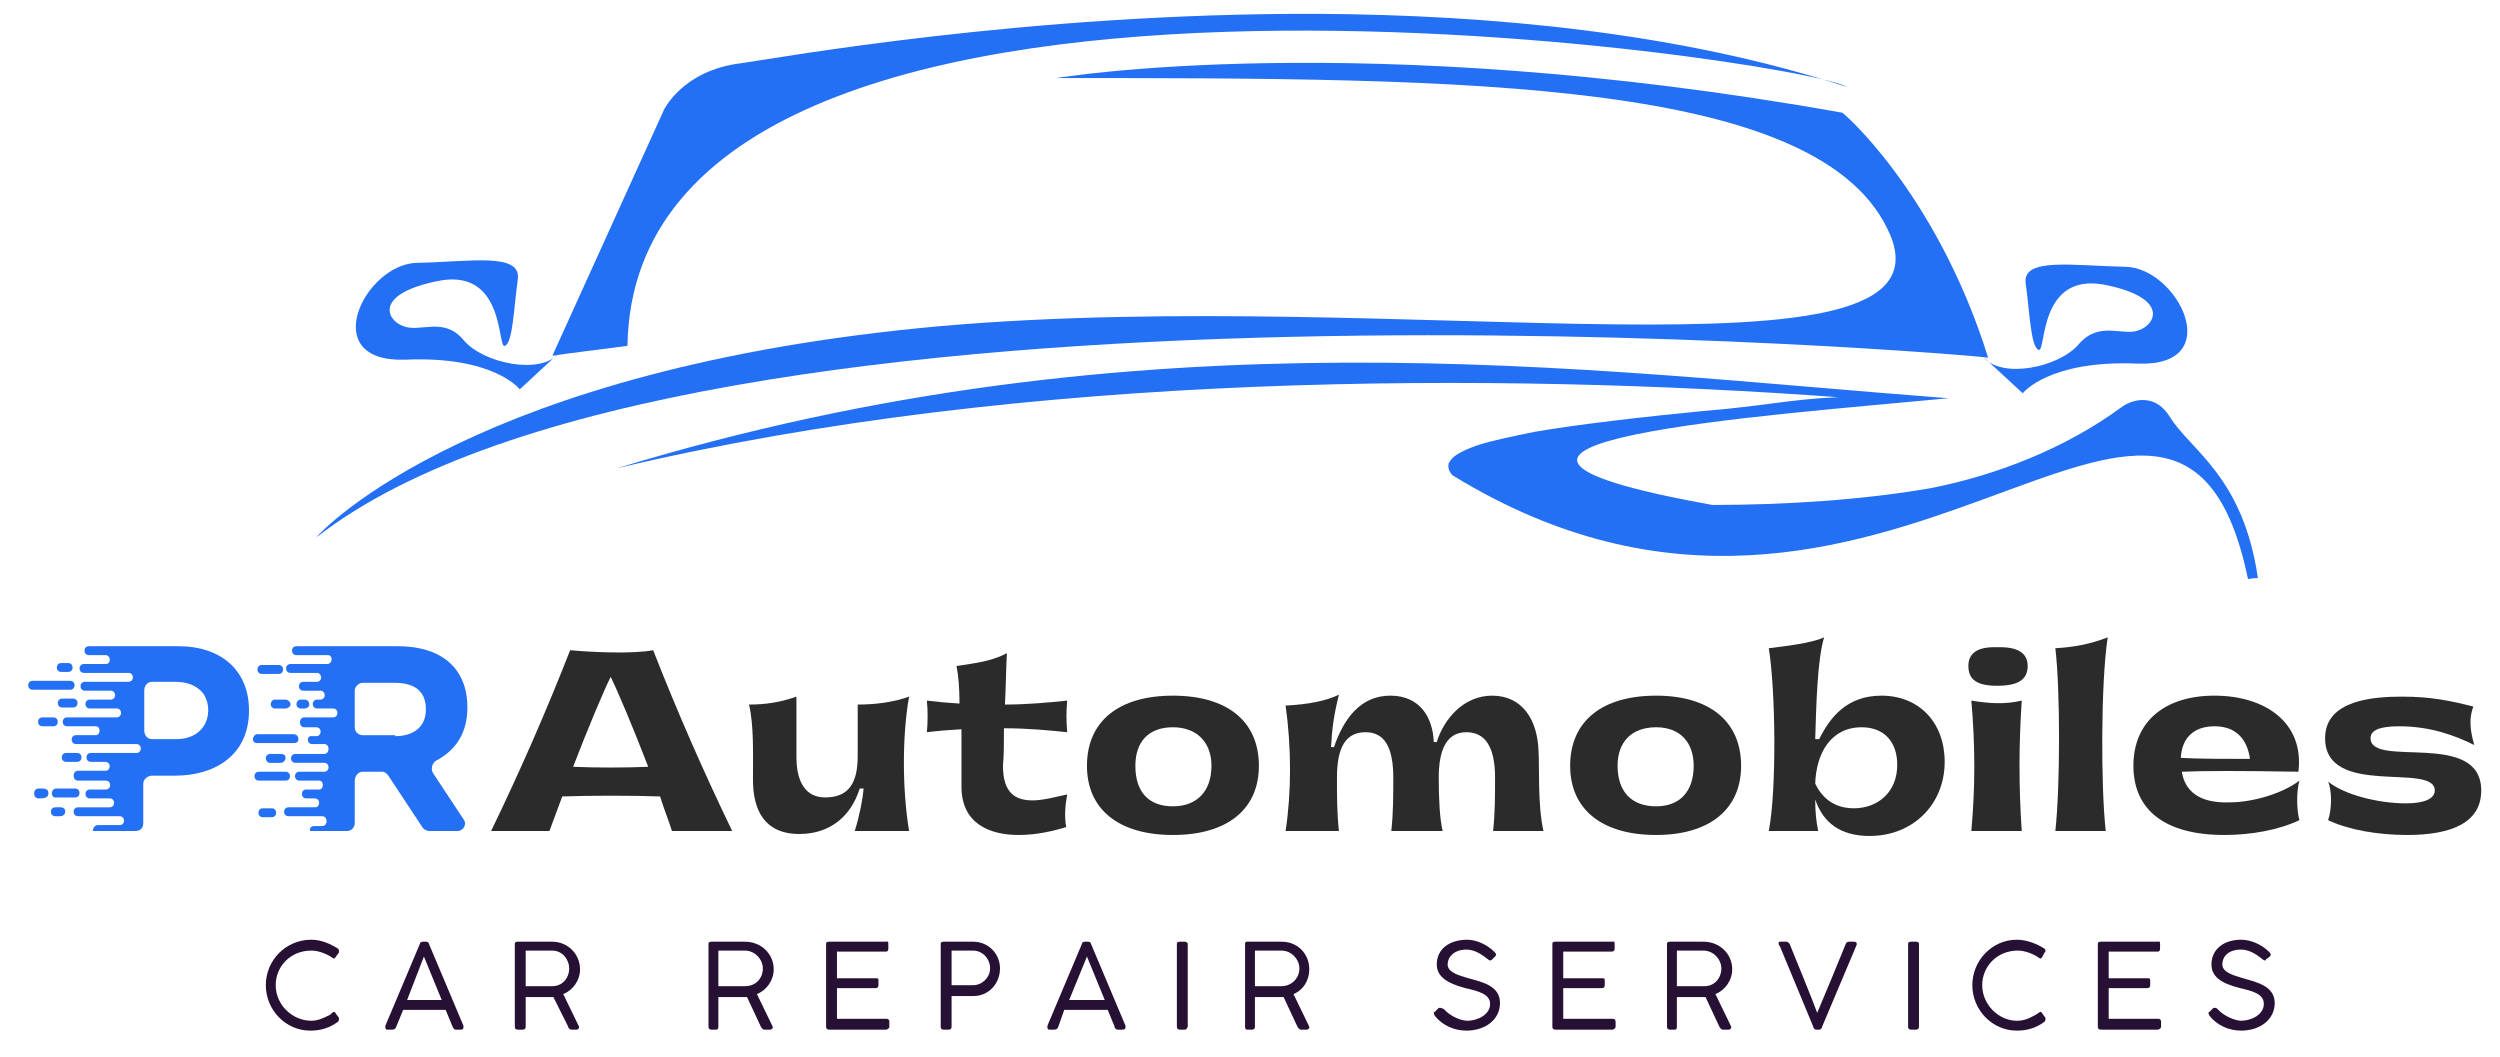
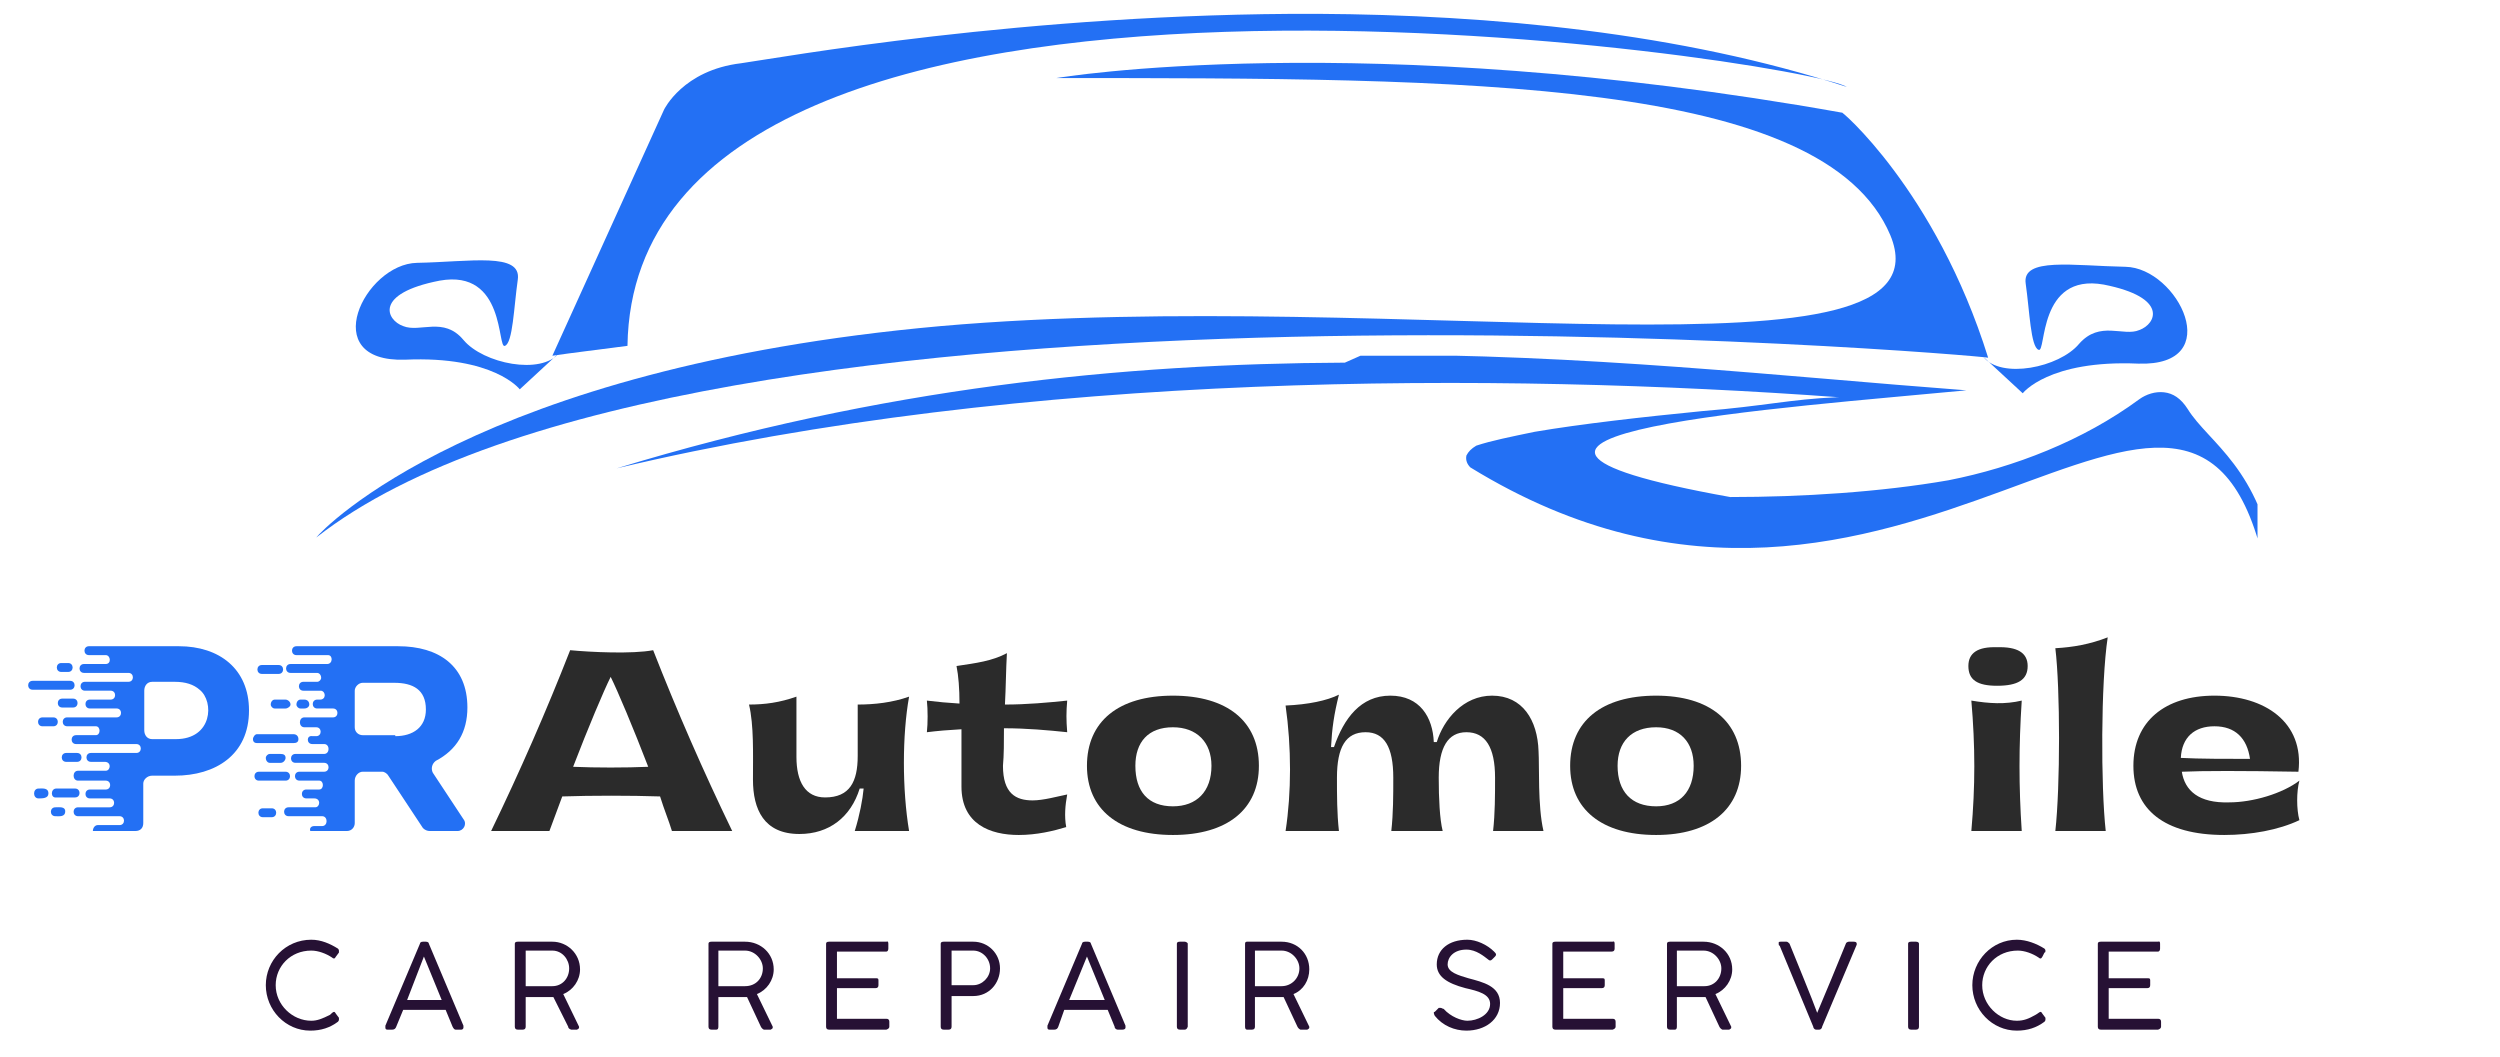
<svg xmlns="http://www.w3.org/2000/svg" version="1.2" viewBox="0 0 253 107" width="253" height="107">
  <title>logo-svg</title>
  <defs>
    <clipPath clipPathUnits="userSpaceOnUse" id="cp1">
      <path d="m62 36h166.46v23h-166.46z" />
    </clipPath>
    <clipPath clipPathUnits="userSpaceOnUse" id="cp2">
      <path d="m4 119h70.82v2h-70.82z" />
    </clipPath>
    <clipPath clipPathUnits="userSpaceOnUse" id="cp3">
      <path d="m-6.14 116.96h80.96v5.25h-80.96z" />
    </clipPath>
    <clipPath clipPathUnits="userSpaceOnUse" id="cp4">
      <path d="m185.62 118h70.38v3h-70.38z" />
    </clipPath>
    <clipPath clipPathUnits="userSpaceOnUse" id="cp5">
      <path d="m185.62 116.35h80.77v5.25h-80.77z" />
    </clipPath>
    <clipPath clipPathUnits="userSpaceOnUse" id="cp6">
      <path d="m2.75 65.38h22.5v18.75h-22.5z" />
    </clipPath>
    <clipPath clipPathUnits="userSpaceOnUse" id="cp7">
      <path d="m26 65.38h21.31v18.75h-21.31z" />
    </clipPath>
    <clipPath clipPathUnits="userSpaceOnUse" id="cp8">
      <path d="m25.56 78h4.44v1h-4.44z" />
    </clipPath>
    <clipPath clipPathUnits="userSpaceOnUse" id="cp9">
      <path d="m25.56 74h5.44v2h-5.44z" />
    </clipPath>
  </defs>
  <style>
		.s0 { fill: #2370f4 } 
		.s1 { fill: #2b2b2b } 
		.s2 { fill: #261134 } 
		.s3 { fill: #242323 } 
	</style>
  <path id="Layer" class="s0" d="m133.3 1.4c-29.4-0.1-54.7 4.5-58.3 5-5.9 0.7-7.8 4.7-7.8 4.7l-11.3 24.9c2-0.3 4.6-0.6 7.6-1 0.7-47.1 119.4-28.9 123.4-26.2-16.8-5.5-36-7.3-53.6-7.4z" />
  <path id="Layer" class="s0" d="m106.9 7.9c0 0 30.8-5.2 79.5 3.5-0.4-0.5 9.5 7.8 14.8 24.8-0.3-0.2-131.3-11.5-169.2 18.2 0.7-0.9 16.3-17.2 63.2-21.4 46.9-4.1 102.7 6.7 96.1-9.2-6.7-15.9-43-15.9-84.4-15.9z" />
  <path id="Layer" class="s0" d="m56.6 35.7l-4 3.7c0 0-2.6-3.4-11.6-3-9 0.3-4.1-9.7 1.2-9.8 5.4-0.1 10.6-1.1 10.2 1.7-0.4 2.8-0.5 6.4-1.3 6.7-0.8 0.4 0.1-7.8-6.6-6.6-6.7 1.3-5.4 4-3.7 4.6 1.7 0.7 4.1-1 6.1 1.4 2 2.4 7.9 3.6 9.7 1.3z" />
  <path id="Layer" class="s0" d="m200.7 36.1l4 3.7c0 0 2.6-3.4 11.7-3 9 0.3 4-9.7-1.3-9.8-5.3-0.1-10.5-1-10.1 1.7 0.4 2.8 0.5 6.4 1.3 6.7 0.8 0.4-0.1-7.8 6.6-6.6 6.6 1.3 5.3 4 3.6 4.6-1.6 0.7-4-1-6.1 1.4-2 2.4-7.9 3.6-9.7 1.3z" />
  <g id="Clip-Path" clip-path="url(#cp1)">
    <g id="Layer">
-       <path id="Layer" class="s0" d="m136.1 36.7c-22.4 0.1-46.8 2.5-73.7 10.7 41.5-9.9 89.4-9.7 123.7-7.2-0.1 0-0.1 0-0.2 0-4.7 0.2-7.4 0.9-13.6 1.4-6.1 0.6-12.3 1.3-17 2.1-2.4 0.5-4.4 0.9-5.9 1.4q-1.1 0.4-1.8 0.8c-0.5 0.3-0.8 0.6-1 1-0.1 0.5 0.1 0.9 0.4 1.2 43.6 26.8 73.3-24 80.5 10.5q0.5-0.1 1-0.1c-1.5-10.3-6.8-12.9-8.9-16.3-0.7-1.1-1.5-1.6-2.4-1.7-0.9-0.1-1.8 0.2-2.5 0.7-5.7 4.2-12.7 6.9-19.3 8.2-6.9 1.2-14.8 1.7-22.1 1.7-35.1-6.3 6.3-9.1 23.9-10.8-18.6-1.4-38.8-3.7-61.1-3.6z" />
+       <path id="Layer" class="s0" d="m136.1 36.7c-22.4 0.1-46.8 2.5-73.7 10.7 41.5-9.9 89.4-9.7 123.7-7.2-0.1 0-0.1 0-0.2 0-4.7 0.2-7.4 0.9-13.6 1.4-6.1 0.6-12.3 1.3-17 2.1-2.4 0.5-4.4 0.9-5.9 1.4c-0.5 0.3-0.8 0.6-1 1-0.1 0.5 0.1 0.9 0.4 1.2 43.6 26.8 73.3-24 80.5 10.5q0.5-0.1 1-0.1c-1.5-10.3-6.8-12.9-8.9-16.3-0.7-1.1-1.5-1.6-2.4-1.7-0.9-0.1-1.8 0.2-2.5 0.7-5.7 4.2-12.7 6.9-19.3 8.2-6.9 1.2-14.8 1.7-22.1 1.7-35.1-6.3 6.3-9.1 23.9-10.8-18.6-1.4-38.8-3.7-61.1-3.6z" />
    </g>
  </g>
  <g id="Layer">
    <g id="Layer">
      <g id="Layer">
        <path id="Layer" fill-rule="evenodd" class="s1" d="m68 84.1c-0.3-1-0.8-2.2-1.2-3.5-3-0.1-6.9-0.1-9.9 0l-1.3 3.5h-5.9q4.4-9.1 8-18.3c2.1 0.2 6.3 0.4 8.4 0q3.6 9.2 8 18.3zm-2.4-6.5c-1.5-3.9-3.1-7.7-3.8-9.1-0.7 1.4-2.3 5.2-3.8 9.1 2.3 0.1 5.3 0.1 7.6 0z" />
      </g>
    </g>
  </g>
  <g id="Layer">
    <g id="Layer">
      <g id="Layer">
        <path id="Layer" class="s1" d="m92 70.5c-1.7 0.6-3.5 0.8-5.2 0.8v5.2c0 2.6-0.8 4.2-3.3 4.2-2 0-2.9-1.6-2.9-4.1v-6.1c-1.7 0.6-3.2 0.8-4.8 0.8 0.5 2.1 0.4 5 0.4 7.6 0 3 1.1 5.5 4.7 5.5 3 0 5.2-1.7 6.1-4.6h0.4c-0.1 1.1-0.4 2.7-0.9 4.3h5.5c-0.7-4.2-0.7-9.7 0-13.6z" />
      </g>
    </g>
  </g>
  <g id="Layer">
    <g id="Layer">
      <g id="Layer">
        <path id="Layer" class="s1" d="m101.6 73.7c2.3 0 4.5 0.2 6.4 0.4-0.1-1.3-0.1-2 0-3.2-1.9 0.2-4.1 0.4-6.3 0.4 0.1-1.8 0.1-3.5 0.2-5.2-1.5 0.8-3.1 1-5.1 1.3 0.2 1 0.3 2.3 0.3 3.8q-1.7-0.1-3.3-0.3c0.1 0.9 0.1 2.3 0 3.2q1.6-0.2 3.5-0.3c0 2.6 0 4.9 0 5.8 0 3.8 2.9 4.9 5.8 4.9 1.8 0 3.5-0.4 4.8-0.8-0.2-1.1-0.1-2.2 0.1-3.3-1 0.2-2.4 0.6-3.5 0.6-1.7 0-3-0.7-3-3.5 0.1-1.1 0.1-2.4 0.1-3.8z" />
      </g>
    </g>
  </g>
  <g id="Layer">
    <g id="Layer">
      <g id="Layer">
        <path id="Layer" fill-rule="evenodd" class="s1" d="m110 77.5c0-4.5 3.2-7.1 8.7-7.1 5.5 0 8.7 2.6 8.7 7.1 0 4.4-3.2 7-8.7 7-5.5 0-8.7-2.6-8.7-7zm12.6 0c0-2.4-1.5-3.9-3.9-3.9-2.5 0-3.8 1.5-3.8 3.9 0 2.6 1.3 4.1 3.8 4.1 2.4 0 3.9-1.5 3.9-4.1z" />
      </g>
    </g>
  </g>
  <g id="Layer">
    <g id="Layer">
      <g id="Layer">
        <path id="Layer" class="s1" d="m130.1 84.1h5.4c-0.2-1.8-0.2-3.6-0.2-5.4 0-3.1 0.9-4.6 2.9-4.6 1.9 0 2.8 1.5 2.8 4.6 0 1.8 0 3.6-0.2 5.4h5.2c-0.3-1.2-0.4-3.3-0.4-5.4q0-4.6 2.8-4.6 2.9 0 2.9 4.6c0 1.8 0 3.6-0.2 5.4h5.1c-0.6-2.6-0.4-6.5-0.5-8.1-0.1-3.1-1.6-5.6-4.7-5.6-2.9 0-4.9 2.4-5.6 4.7h-0.3c-0.1-2.5-1.4-4.7-4.4-4.7-3 0-4.7 2.3-5.7 5.2h-0.3c0.1-1.9 0.3-3.3 0.8-5.3-1.2 0.6-3.1 1-5.4 1.1 0.6 4.2 0.6 8.8 0 12.7z" />
      </g>
    </g>
  </g>
  <g id="Layer">
    <g id="Layer">
      <g id="Layer">
        <path id="Layer" fill-rule="evenodd" class="s1" d="m158.9 77.5c0-4.5 3.2-7.1 8.7-7.1 5.4 0 8.6 2.6 8.6 7.1 0 4.4-3.2 7-8.6 7-5.5 0-8.7-2.6-8.7-7zm12.5 0c0-2.4-1.4-3.9-3.8-3.9-2.5 0-3.9 1.5-3.9 3.9 0 2.6 1.4 4.1 3.9 4.1 2.4 0 3.8-1.5 3.8-4.1z" />
      </g>
    </g>
  </g>
  <g id="Layer">
    <g id="Layer">
      <g id="Layer">
-         <path id="Layer" fill-rule="evenodd" class="s1" d="m196.8 77.1c0 4.3-3.2 7.5-7.6 7.5-2.9 0-4.7-1.3-5.5-3.7 0 1.3 0.1 2.2 0.3 3.2h-5c0.8-4.1 0.7-14.2 0-18.5 1.6-0.2 4.3-0.5 5.6-1.1-0.7 2.3-0.8 7.1-0.9 10.3h0.4c1.1-2.2 2.8-4.4 6.3-4.4 3.8 0 6.4 2.7 6.4 6.7zm-4.8 0.3c0-2.3-1.3-3.8-3.6-3.8-3.1 0-4.6 2.6-4.7 5.7 1 2.1 2.7 2.5 3.9 2.5 2.4 0 4.4-1.6 4.4-4.4z" />
-       </g>
+         </g>
    </g>
  </g>
  <g id="Layer">
    <g id="Layer">
      <g id="Layer">
        <path id="Layer" class="s1" d="m202.1 69.4c2.1 0 3.1-0.6 3.1-2q0-2-3.1-1.9-2.9-0.1-2.9 1.9c0 1.4 0.9 2 2.9 2zm-2.6 1.5c0.4 4.6 0.4 8.7 0 13.2h5.1c-0.3-4.5-0.3-8.6 0-13.2-1.7 0.4-3.3 0.3-5.1 0z" />
      </g>
    </g>
  </g>
  <g id="Layer">
    <g id="Layer">
      <g id="Layer">
        <path id="Layer" class="s1" d="m208 65.6c0.5 4.1 0.5 14 0 18.5h5.1c-0.5-4.5-0.5-15 0.2-19.6-1.8 0.7-3.5 1-5.3 1.1z" />
      </g>
    </g>
  </g>
  <g id="Layer">
    <g id="Layer">
      <g id="Layer">
        <path id="Layer" fill-rule="evenodd" class="s1" d="m232.7 83c-2.1 1-4.9 1.5-7.6 1.5-6.1 0-9.2-2.6-9.2-7 0-4.5 3.2-7.1 8.2-7.1 5.1 0 9.1 2.7 8.5 7.7-5.7-0.1-9.7-0.1-11.8 0 0.3 1.9 1.7 3.2 4.8 3.1 2.4 0 5.4-0.9 7.1-2.2-0.3 1.1-0.3 2.9 0 4zm-12-6.3c1.9 0.1 4.6 0.1 7 0.1-0.3-2.1-1.5-3.3-3.6-3.3-2 0-3.3 1.1-3.4 3.2z" />
      </g>
    </g>
  </g>
  <g id="Layer">
    <g id="Layer">
      <g id="Layer">
-         <path id="Layer" class="s1" d="m243.6 84.5c4.6 0 7.5-1.3 7.5-4.5 0-6.2-11.2-2.2-11.2-5.3 0-0.8 0.9-1.2 2.9-1.2 3.1 0 5.6 0.9 7.6 1.9-0.5-1.7-0.5-2.8-0.1-3.9-2.4-0.6-4.3-1-7.2-1-2.8 0-7.8 0.3-7.8 4.2 0 6.1 11.1 2.4 11.1 5.3 0 0.8-1 1.3-2.9 1.3-2.9 0-6.3-0.9-7.9-2.2 0.4 0.9 0.4 2.8 0 3.9 2.1 1 5.1 1.5 8 1.5z" />
-       </g>
+         </g>
    </g>
  </g>
  <g id="Layer">
    <g id="Layer">
      <g id="Layer">
        <path id="Layer" class="s2" d="m34.2 96c-0.8-0.5-1.7-0.9-2.7-0.9-2.6 0-4.6 2.1-4.6 4.6 0 2.5 2 4.6 4.5 4.6 1.1 0 2-0.3 2.8-0.9q0.1-0.1 0.1-0.2 0-0.1 0-0.2l-0.3-0.4q-0.1-0.2-0.2-0.2c-0.1 0-0.3 0.2-0.4 0.3-0.8 0.4-1.3 0.6-1.9 0.6-1.9 0-3.6-1.6-3.6-3.6 0-1.9 1.5-3.5 3.6-3.5 0.7 0 1.5 0.3 2.1 0.7q0.1 0.1 0.2 0.1 0.1 0 0.2-0.2l0.3-0.4c0 0 0-0.1 0-0.2q0-0.1-0.1-0.2z" />
      </g>
    </g>
  </g>
  <g id="Layer">
    <g id="Layer">
      <g id="Layer">
        <path id="Layer" fill-rule="evenodd" class="s2" d="m40.1 103.9q-0.1 0.3-0.4 0.3h-0.5q-0.2 0-0.2-0.2c0-0.1 0-0.2 0-0.2 3.5-8.3 3.5-8.3 3.5-8.3 0-0.1 0.1-0.2 0.3-0.2h0.3c0.2 0 0.3 0.1 0.3 0.2l3.5 8.3c0 0 0 0.1 0 0.2 0 0.1-0.1 0.2-0.2 0.2h-0.6c-0.1 0-0.2-0.1-0.3-0.3l-0.7-1.7h-4.3zm1.1-2.7h3.5l-1.8-4.4z" />
      </g>
    </g>
  </g>
  <g id="Layer">
    <g id="Layer">
      <g id="Layer">
        <path id="Layer" fill-rule="evenodd" class="s2" d="m52.1 95.5q0-0.2 0.3-0.2h3.5c1.5 0 2.8 1.2 2.8 2.8 0 1.1-0.7 2.1-1.7 2.5l1.6 3.3q0 0.1 0 0.1 0 0.1-0.2 0.2h-0.6q-0.3-0.1-0.3-0.3l-1.5-3c-0.1 0-0.6 0-0.7 0h-2.1v3q0 0.3-0.3 0.3h-0.5q-0.3 0-0.3-0.3zm3.8 0.7h-2.7v3.6h2.7c1 0 1.7-0.8 1.7-1.8 0-0.9-0.7-1.8-1.7-1.8z" />
      </g>
    </g>
  </g>
  <g id="Layer">
    <g id="Layer">
      <g id="Layer">
			</g>
    </g>
  </g>
  <g id="Layer">
    <g id="Layer">
      <g id="Layer">
        <path id="Layer" fill-rule="evenodd" class="s2" d="m71.7 95.5q0-0.2 0.3-0.2h3.4c1.6 0 2.9 1.2 2.9 2.8 0 1.1-0.7 2.1-1.7 2.5l1.6 3.3q0 0.1 0 0.1 0 0.1-0.2 0.2h-0.7q-0.2-0.1-0.3-0.3l-1.4-3c-0.1 0-0.6 0-0.8 0h-2.1v3q0 0.3-0.2 0.3h-0.5q-0.3 0-0.3-0.3zm3.7 0.7h-2.7v3.6h2.7c1.1 0 1.8-0.8 1.8-1.8 0-0.9-0.8-1.8-1.8-1.8z" />
      </g>
    </g>
  </g>
  <g id="Layer">
    <g id="Layer">
      <g id="Layer">
        <path id="Layer" class="s2" d="m83.9 95.3q-0.3 0-0.3 0.2v8.4q0 0.3 0.3 0.3h5.8q0.3-0.1 0.3-0.3v-0.5q0-0.3-0.3-0.3h-5v-3.1h3.9c0.2 0 0.3-0.1 0.3-0.3v-0.5c0-0.2-0.1-0.2-0.3-0.2h-3.9v-2.7h5c0.1 0 0.2-0.1 0.2-0.3v-0.5q0-0.3-0.2-0.2z" />
      </g>
    </g>
  </g>
  <g id="Layer">
    <g id="Layer">
      <g id="Layer">
        <path id="Layer" fill-rule="evenodd" class="s2" d="m95.2 95.5q0-0.2 0.3-0.2h3c1.5 0 2.7 1.2 2.7 2.7 0 1.5-1.1 2.8-2.7 2.8h-2.2v3.1q0 0.3-0.3 0.3h-0.5q-0.3 0-0.3-0.3zm3.3 0.7h-2.2v3.5h2.2c0.9 0 1.7-0.8 1.7-1.7 0-1-0.8-1.8-1.7-1.8z" />
      </g>
    </g>
  </g>
  <g id="Layer">
    <g id="Layer">
      <g id="Layer">
        <path id="Layer" fill-rule="evenodd" class="s2" d="m107.1 103.9q-0.1 0.3-0.4 0.3h-0.5q-0.2 0-0.2-0.2c0-0.1 0-0.2 0-0.2 3.5-8.3 3.5-8.3 3.5-8.3 0-0.1 0.1-0.2 0.3-0.2h0.3c0.2 0 0.3 0.1 0.3 0.2l3.5 8.3c0 0 0 0.1 0 0.2 0 0.1-0.1 0.2-0.3 0.2h-0.5c-0.1 0-0.3-0.1-0.3-0.3l-0.7-1.7h-4.4zm1.1-2.7h3.6l-1.8-4.4z" />
      </g>
    </g>
  </g>
  <g id="Layer">
    <g id="Layer">
      <g id="Layer">
        <path id="Layer" class="s2" d="m120.2 95.5c0-0.1-0.2-0.2-0.3-0.2h-0.5q-0.3 0-0.3 0.2v8.4q0 0.3 0.3 0.3h0.5q0.2 0 0.3-0.3z" />
      </g>
    </g>
  </g>
  <g id="Layer">
    <g id="Layer">
      <g id="Layer">
        <path id="Layer" fill-rule="evenodd" class="s2" d="m126 95.5q0-0.2 0.2-0.2h3.5c1.6 0 2.8 1.2 2.8 2.8 0 1.1-0.6 2.1-1.6 2.5l1.6 3.3q0 0.1 0 0.1 0 0.1-0.2 0.2h-0.7q-0.2-0.1-0.3-0.3l-1.4-3c-0.1 0-0.6 0-0.8 0h-2.1v3q0 0.3-0.3 0.3h-0.5q-0.2 0-0.2-0.3zm3.7 0.7h-2.7v3.6h2.7c1 0 1.8-0.8 1.8-1.8 0-0.9-0.8-1.8-1.8-1.8z" />
      </g>
    </g>
  </g>
  <g id="Layer">
    <g id="Layer">
      <g id="Layer">
			</g>
    </g>
  </g>
  <g id="Layer">
    <g id="Layer">
      <g id="Layer">
        <path id="Layer" class="s2" d="m150.6 97.1q0.1 0.1 0.2 0.1 0.1 0 0.2-0.1l0.3-0.3q0.1-0.1 0.1-0.2c0-0.1-0.1-0.2-0.2-0.3-0.7-0.7-1.8-1.2-2.7-1.2-1.9 0-3.1 1-3.1 2.5 0 1.2 1 1.9 2.9 2.4 1.3 0.3 2.5 0.6 2.5 1.6 0 1.1-1.3 1.7-2.3 1.7-0.6 0-1.7-0.4-2.4-1.2-0.1 0-0.2-0.1-0.3-0.1 0 0-0.1 0-0.2 0l-0.4 0.4q-0.1 0-0.1 0.1 0 0.1 0.1 0.3c0.8 1 2 1.5 3.2 1.5 1.9 0 3.4-1.1 3.4-2.8 0-1.7-1.7-2.1-3.2-2.5-1-0.3-2.1-0.6-2.1-1.4 0-0.7 0.6-1.5 1.9-1.5 1 0 1.8 0.7 2.2 1z" />
      </g>
    </g>
  </g>
  <g id="Layer">
    <g id="Layer">
      <g id="Layer">
        <path id="Layer" class="s2" d="m157.4 95.3q-0.3 0-0.3 0.2v8.4q0 0.3 0.3 0.3h5.8q0.3-0.1 0.3-0.3v-0.5q0-0.3-0.3-0.3h-5v-3.1h3.9c0.2 0 0.3-0.1 0.3-0.3v-0.5c0-0.2-0.1-0.2-0.3-0.2h-3.9v-2.7h4.9c0.2 0 0.3-0.1 0.3-0.3v-0.5q0-0.3-0.2-0.2z" />
      </g>
    </g>
  </g>
  <g id="Layer">
    <g id="Layer">
      <g id="Layer">
        <path id="Layer" fill-rule="evenodd" class="s2" d="m168.7 95.5q0-0.2 0.3-0.2h3.4c1.6 0 2.9 1.2 2.9 2.8 0 1.1-0.7 2.1-1.7 2.5l1.6 3.3q0 0.1 0 0.1 0 0.1-0.2 0.2h-0.7q-0.2-0.1-0.3-0.3l-1.4-3c-0.1 0-0.6 0-0.8 0h-2.1v3q0 0.3-0.2 0.3h-0.5q-0.3 0-0.3-0.3zm3.7 0.7h-2.7v3.6h2.8c1 0 1.7-0.8 1.7-1.8 0-0.9-0.8-1.8-1.8-1.8z" />
      </g>
    </g>
  </g>
  <g id="Layer">
    <g id="Layer">
      <g id="Layer">
        <path id="Layer" class="s2" d="m181.1 95.5c-0.1-0.1-0.2-0.2-0.3-0.2h-0.6q-0.2 0-0.2 0.1c0 0.2 0 0.3 0.1 0.3l3.4 8.2c0 0.1 0.1 0.3 0.3 0.3h0.3c0.2 0 0.3-0.2 0.3-0.3l3.5-8.3c0 0 0-0.1 0-0.1q0-0.2-0.3-0.2h-0.5c-0.1 0-0.3 0.1-0.3 0.2-0.6 1.5-2.3 5.6-2.9 7-0.5-1.4-2.2-5.5-2.8-7z" />
      </g>
    </g>
  </g>
  <g id="Layer">
    <g id="Layer">
      <g id="Layer">
        <path id="Layer" class="s2" d="m194.2 95.5c0-0.1-0.1-0.2-0.3-0.2h-0.5q-0.3 0-0.3 0.2v8.4q0 0.3 0.3 0.3h0.5q0.3 0 0.3-0.3z" />
      </g>
    </g>
  </g>
  <g id="Layer">
    <g id="Layer">
      <g id="Layer">
        <path id="Layer" class="s2" d="m206.9 96c-0.8-0.5-1.8-0.9-2.8-0.9-2.5 0-4.5 2.1-4.5 4.6 0 2.5 2 4.6 4.5 4.6 1.1 0 2-0.3 2.8-0.9q0.1-0.1 0.1-0.2 0-0.1 0-0.2l-0.3-0.4q-0.1-0.2-0.2-0.2c-0.1 0-0.3 0.2-0.5 0.3-0.7 0.4-1.2 0.6-1.9 0.6-1.8 0-3.5-1.6-3.5-3.6 0-1.9 1.5-3.5 3.6-3.5 0.7 0 1.5 0.3 2.1 0.7q0.1 0.1 0.2 0.1 0.1 0 0.2-0.2l0.2-0.4c0.1 0 0.1-0.1 0.1-0.2q0-0.1-0.1-0.2z" />
      </g>
    </g>
  </g>
  <g id="Layer">
    <g id="Layer">
      <g id="Layer">
        <path id="Layer" class="s2" d="m212.6 95.3q-0.3 0-0.3 0.2v8.4q0 0.3 0.3 0.3h5.8q0.3-0.1 0.3-0.3v-0.5q0-0.3-0.3-0.3h-5v-3.1h3.9c0.2 0 0.3-0.1 0.3-0.3v-0.5c0-0.2-0.1-0.2-0.3-0.2h-3.9v-2.7h5c0.1 0 0.2-0.1 0.2-0.3v-0.5q0-0.3-0.2-0.2z" />
      </g>
    </g>
  </g>
  <g id="Layer">
    <g id="Layer">
      <g id="Layer">
-         <path id="Layer" class="s2" d="m229 97.1q0.1 0.1 0.2 0.1 0.1 0 0.1-0.1l0.4-0.3q0.1-0.1 0.1-0.2c0-0.1-0.1-0.2-0.2-0.3-0.7-0.7-1.8-1.2-2.8-1.2-1.8 0-3 1-3 2.5 0 1.2 0.9 1.9 2.9 2.4 1.3 0.3 2.4 0.6 2.4 1.6 0 1.1-1.3 1.7-2.3 1.7-0.5 0-1.7-0.4-2.4-1.2 0 0-0.1-0.1-0.2-0.1-0.1 0-0.2 0-0.2 0l-0.4 0.4q-0.1 0-0.1 0.1 0 0.1 0.1 0.3c0.8 1 2 1.5 3.2 1.5 1.9 0 3.4-1.1 3.4-2.8 0-1.7-1.8-2.1-3.2-2.5-1-0.3-2.1-0.6-2.1-1.4 0-0.7 0.5-1.5 1.9-1.5 1 0 1.8 0.7 2.2 1z" />
-       </g>
+         </g>
    </g>
  </g>
  <g id="Clip-Path" clip-path="url(#cp2)">
    <g id="Layer">
      <path id="Layer" class="s3" d="m4.6 119.2h155.8v1.8z" />
    </g>
  </g>
  <g id="Clip-Path" clip-path="url(#cp3)">
    <g id="Layer">
      <path id="Layer" class="s3" d="m172.3 111.3h-10.8l-1.7 3.4h-165.9 164.8l1.9 1.4 1.7-2.9h7l-5.9 10.9h-147.6l148.4 1.4z" />
    </g>
  </g>
  <g id="Clip-Path" clip-path="url(#cp4)">
    <g id="Layer">
      <path id="Layer" class="s3" d="m255.7 118.6h-155.8v1.7z" />
    </g>
  </g>
  <g id="Clip-Path" clip-path="url(#cp5)">
    <g id="Layer">
      <path id="Layer" class="s3" d="m88 110.7h10.8l1.7 3.4h165.9-164.8l-1.9 1.4-1.7-2.9h-7l5.9 10.9h147.6l-148.4 1.4z" />
    </g>
  </g>
  <g id="Layer">
    <g id="Layer">
      <g id="Layer">
        <path id="Layer" class="s1" d="m86.3 121.3q0.1 0.2 0.2 0.2h3.8q0.2 0 0.2-0.2v-0.8c0-0.2-0.1-0.3-0.2-0.3h-2.6v-5.2q0-0.2-0.2-0.2h-0.9c-0.2 0-0.3 0.1-0.3 0.2z" />
      </g>
    </g>
  </g>
  <g id="Layer">
    <g id="Layer">
      <g id="Layer">
        <path id="Layer" class="s1" d="m93.3 121.3q0 0.2 0.2 0.2h4.5q0.1 0 0.2-0.2v-0.9q-0.1-0.2-0.2-0.2h-3.4v-1.6h2.5q0.2 0 0.2-0.2v-0.8q0-0.2-0.2-0.2h-2.5v-1.4h3.3q0.2 0 0.2-0.2v-0.8q0-0.2-0.2-0.2h-4.4q-0.2 0-0.2 0.2z" />
      </g>
    </g>
  </g>
  <g id="Layer">
    <g id="Layer">
      <g id="Layer">
        <path id="Layer" class="s1" d="m100.3 115.8q0 0.2 0.2 0.2h1.7v5.3q0 0.2 0.2 0.2h0.9q0.2 0 0.2-0.2v-5.3h1.7q0.2 0 0.2-0.2v-0.8q0-0.2-0.2-0.2h-4.7q-0.2 0-0.2 0.2z" />
      </g>
    </g>
  </g>
  <g id="Layer">
    <g id="Layer">
      <g id="Layer">
        <path id="Layer" class="s1" d="m108 120.5c0.6 0.6 1.6 1.1 2.5 1.1 1.3 0 2.5-0.8 2.5-2.1 0-1.3-1-1.7-2.2-2.1-0.8-0.2-1.3-0.4-1.3-0.8 0-0.7 0.5-0.8 1-0.8 0.5 0 1 0.4 1.3 0.7q0.1 0 0.2 0.1 0.1 0 0.1-0.1l0.5-0.5q0.2-0.2 0-0.4c-0.5-0.5-1.3-0.9-2.1-0.9-1.4 0-2.4 0.7-2.4 1.8 0 1.1 0.8 1.6 2.3 2.1 0.4 0.1 1.2 0.3 1.2 0.9 0 0.4-0.4 0.8-1.1 0.8-0.7 0-1.2-0.4-1.6-0.7q-0.1-0.1-0.2-0.1 0 0-0.1 0l-0.6 0.6c-0.1 0.1-0.1 0.2 0 0.4z" />
      </g>
    </g>
  </g>
  <g id="Layer">
    <g id="Layer">
      <g id="Layer">
			</g>
    </g>
  </g>
  <g id="Layer">
    <g id="Layer">
      <g id="Layer">
        <path id="Layer" class="s1" d="m124.8 119.9c-0.4 0.3-0.8 0.4-1.3 0.4-1.2 0-2.1-1-2.1-2.2 0-1.2 0.9-2.2 2.1-2.2 0.5 0 0.9 0.2 1.3 0.5q0.1 0 0.1 0 0.1 0 0.1-0.1l0.5-0.8c0 0 0-0.1 0-0.2-0.6-0.4-1.2-0.6-2-0.6-1.9 0-3.5 1.5-3.5 3.4 0 1.9 1.6 3.5 3.5 3.5 0.8 0 1.4-0.3 2-0.7q0.1-0.1 0-0.2l-0.5-0.8q0-0.1-0.1-0.1-0.1 0-0.1 0.1z" />
      </g>
    </g>
  </g>
  <g id="Layer">
    <g id="Layer">
      <g id="Layer">
        <path id="Layer" fill-rule="evenodd" class="s1" d="m131.6 121.6c-1.9 0-3.4-1.6-3.4-3.5 0-1.9 1.5-3.4 3.4-3.4 1.9 0 3.5 1.5 3.5 3.4 0 1.9-1.6 3.5-3.5 3.5zm0-5.6c-1.2 0-2.1 0.9-2.1 2.1 0 1.2 0.9 2.2 2.1 2.2 1.2 0 2.1-1 2.1-2.2 0-1.2-0.9-2.1-2.1-2.1z" />
      </g>
    </g>
  </g>
  <g id="Layer">
    <g id="Layer">
      <g id="Layer">
        <path id="Layer" class="s1" d="m138 121.3q0 0.2 0.2 0.2h0.9q0.2 0 0.2-0.2v-4.5l3.1 4.5c0.1 0.1 0.1 0.2 0.3 0.2h0.9q0.2 0 0.2-0.2v-6.3c0-0.1-0.1-0.2-0.2-0.2h-0.9c-0.1 0-0.2 0-0.2 0.1v4.3l-3-4.3c0-0.1-0.2-0.1-0.3-0.1h-1c-0.1 0-0.2 0.1-0.2 0.2z" />
      </g>
    </g>
  </g>
  <g id="Layer">
    <g id="Layer">
      <g id="Layer">
        <path id="Layer" class="s1" d="m146.9 121.3q0 0.2 0.2 0.2h0.9q0.3 0 0.2-0.2v-4.5l3.2 4.5c0 0.1 0.1 0.2 0.2 0.2h0.9q0.2 0 0.2-0.2v-6.3c0-0.1-0.1-0.2-0.2-0.2h-0.9c-0.1 0-0.2 0-0.2 0.1v4.3l-3-4.3c0-0.1-0.1-0.1-0.2-0.1h-1.1c-0.1 0-0.2 0.1-0.2 0.2z" />
      </g>
    </g>
  </g>
  <g id="Layer">
    <g id="Layer">
      <g id="Layer">
        <path id="Layer" class="s1" d="m155.9 121.3q0 0.2 0.1 0.2h4.5q0.2 0 0.2-0.2v-0.9q0-0.2-0.2-0.2h-3.3v-1.6h2.5q0.2 0 0.2-0.2v-0.8q0-0.2-0.2-0.2h-2.5v-1.4h3.2q0.2 0 0.2-0.2v-0.8q0-0.2-0.2-0.2h-4.4q-0.1 0-0.1 0.2z" />
      </g>
    </g>
  </g>
  <g id="Layer">
    <g id="Layer">
      <g id="Layer">
        <path id="Layer" class="s1" d="m167.8 119.9c-0.3 0.3-0.7 0.4-1.2 0.4-1.2 0-2.2-1-2.2-2.2 0-1.2 1-2.2 2.2-2.2 0.5 0 0.8 0.2 1.3 0.5q0 0 0.1 0 0.1 0 0.1-0.1l0.5-0.8c0 0 0-0.1-0.1-0.2-0.5-0.4-1.1-0.6-1.9-0.6-1.9 0-3.5 1.5-3.5 3.4 0 1.9 1.6 3.5 3.5 3.5 0.8 0 1.4-0.3 1.9-0.7q0.2-0.1 0.1-0.2l-0.5-0.8q0-0.1-0.1-0.1-0.1 0-0.2 0.1z" />
      </g>
    </g>
  </g>
  <g id="Layer">
    <g id="Layer">
      <g id="Layer">
        <path id="Layer" class="s1" d="m171.1 115.8q0 0.2 0.1 0.2h1.7v5.3q0 0.2 0.2 0.2h1q0.1 0 0.1-0.2v-5.3h1.8q0.1 0 0.1-0.2v-0.8q0-0.2-0.1-0.2h-4.8q-0.1 0-0.1 0.2z" />
      </g>
    </g>
  </g>
  <g id="Clip-Path" clip-path="url(#cp6)">
    <g id="Layer">
      <path id="Layer" fill-rule="evenodd" class="s0" d="m9.9 83.5h2.2c0.6 0 0.6-0.9 0-0.9h-4.2c-0.6 0-0.6-0.9 0-0.9q1.6 0 3.2 0c0.6 0 0.6-0.9 0-0.9h-2c-0.6 0-0.6-0.9 0-0.9q0.8 0 1.6 0c0.6 0 0.6-0.9 0-0.9h-2.8c-0.6 0-0.6-1 0-1h2.8c0.5 0 0.6-0.9-0.1-0.9h-1.4c-0.6 0-0.6-0.9 0-0.9q2.3 0 4.6 0c0.6 0 0.6-0.9 0-0.9h-6.1c-0.6 0-0.6-0.9 0-0.9h2c0.5 0 0.5-0.9 0-0.9h-2.9c-0.6 0-0.6-0.9 0-0.9q2.5 0 5 0c0.6 0 0.6-0.9 0-0.9h-2.7c-0.6 0-0.6-0.9 0-0.9h2.1c0.6 0 0.6-0.9 0-0.9h-2.6c-0.6 0-0.6-0.9 0-0.9h4.4c0.6 0 0.6-0.9 0-0.9h-4.5c-0.6 0-0.6-0.9 0-0.9h2.2c0.6 0 0.5-0.9 0-0.9q-0.8 0-1.7 0c-0.6 0-0.6-0.9 0-0.9q4.5 0 9.1 0c4.1 0 7.1 2.3 7.1 6.5 0 4.5-3.4 6.6-7.5 6.6h-2.3c-0.5 0-0.9 0.4-0.9 0.8v4c0 0.5-0.3 0.8-0.8 0.8h-4.3c0-0.3 0.2-0.6 0.5-0.6zm-6-3.7c0.4 0 1-0.1 1 0.5 0 0.5-0.6 0.5-1 0.5-0.6 0-0.6-1 0-1zm13.9-5c3.7 0 3.9-3.8 2.4-5q-0.9-0.8-2.5-0.8h-2.3c-0.5 0-0.8 0.4-0.8 0.9v4c0 0.5 0.3 0.9 0.8 0.9zm-13.5-2.2h1.1c0.6 0 0.6 0.9 0 0.9h-1.1c-0.6 0-0.6-0.9 0-0.9zm1.9-5.5h0.7c0.6 0 0.6 0.9 0 0.9h-0.7c-0.6 0-0.6-0.9 0-0.9zm-0.6 14.6c0.4 0 1-0.1 1 0.4 0 0.6-0.6 0.5-1 0.5-0.6 0-0.6-0.9 0-0.9zm1.1-5.5h1.1c0.6 0 0.6 0.9 0 0.9h-1.1c-0.6 0-0.6-0.9 0-0.9zm-3.4-7.3h3.8c0.6 0 0.6 0.9 0 0.9h-3.8c-0.6 0-0.6-0.9 0-0.9zm2.4 10.9h1.9c0.6 0 0.6 0.9 0 0.9h-1.9c-0.6 0.1-0.6-0.9 0-0.9zm0.6-9.1h1.1c0.6 0 0.6 0.9 0 0.9h-1.1c-0.6 0-0.6-0.9 0-0.9z" />
    </g>
  </g>
  <g id="Clip-Path" clip-path="url(#cp7)">
    <g id="Layer">
      <path id="Layer" fill-rule="evenodd" class="s0" d="m31.6 74.5c0.4 0 0 0 0.4 0 0.6 0 0.6-0.9 0-0.9h-1.2c-0.6 0-0.6-1 0-1h2.9c0.6 0 0.6-0.9 0-0.9h-1.6c-0.6 0-0.6-0.9 0-0.9h0.3c0.6 0 0.6-0.8 0.1-0.9h-1.8c-0.6 0-0.6-0.9 0-0.9h1.4c0.2 0 0.4-0.2 0.4-0.4 0-0.3-0.2-0.5-0.4-0.5h-2.7c-0.6 0-0.6-0.9 0-0.9q1.9 0 3.7 0c0.6 0 0.6-0.9 0.1-0.9h-3.2c-0.6 0-0.6-0.9 0-0.9h10.3c4.1 0 7 2 7 6.2 0 2.5-1.1 4.3-3.2 5.4-0.4 0.3-0.5 0.8-0.3 1.2l3.1 4.7c0.4 0.5 0 1.2-0.6 1.2h-2.8q-0.4 0-0.7-0.3l-3.5-5.3c-0.1-0.2-0.4-0.4-0.6-0.4h-2c-0.4 0-0.8 0.4-0.8 0.9v4.3c0 0.4-0.3 0.8-0.8 0.8h-3.7c-0.1-0.3 0.1-0.5 0.4-0.5h0.8c0.6 0 0.6-1 0-1h-3.4c-0.6 0-0.6-0.9 0-0.9h2.7c0.5 0 0.6-0.9-0.1-0.9h-0.8c-0.6 0-0.6-0.9 0-0.9h1.3c0.5 0 0.5-0.9 0-0.9q-1 0-2 0c-0.6 0-0.6-0.9 0-0.9h2.5c0.6 0 0.6-0.9 0-0.9h-2.9c-0.6 0-0.6-0.9 0-0.9h2.9c0.6 0 0.6-1 0-1q-0.6 0-1.2 0c-0.6 0-0.6-0.9 0-0.8zm8.4 0c1.8 0 3.1-0.9 3.1-2.7 0-2-1.3-2.7-3.2-2.7h-3.2c-0.4 0-0.8 0.4-0.8 0.8v3.7c0 0.5 0.4 0.8 0.8 0.8h3.3zm-13.5-7.2h1.7c0.6 0 0.6 0.9 0 0.9h-1.7c-0.6 0-0.6-0.9 0-0.9zm0.1 14.5h0.9c0.6 0 0.6 0.9 0 0.9h-0.9c-0.6 0-0.6-0.9 0-0.9z" />
    </g>
  </g>
  <g id="Clip-Path" clip-path="url(#cp8)">
    <g id="Layer">
      <path id="Layer" fill-rule="evenodd" class="s0" d="m26.2 78.1h2.7c0.6 0 0.6 0.9 0 0.9h-2.7c-0.6 0-0.6-0.9 0-0.9z" />
    </g>
  </g>
  <g id="Clip-Path" clip-path="url(#cp9)">
    <g id="Layer">
      <path id="Layer" fill-rule="evenodd" class="s0" d="m30.2 74.8c0-0.3-0.2-0.5-0.5-0.5h-3.7c-0.2 0-0.4 0.3-0.4 0.5 0 0.3 0.2 0.4 0.4 0.4h3.7c0.3 0 0.5-0.1 0.5-0.4z" />
    </g>
  </g>
  <path id="Layer" fill-rule="evenodd" class="s0" d="m31.3 71.3c0-0.3-0.2-0.5-0.5-0.5h-0.4c-0.2 0-0.4 0.2-0.4 0.5 0 0.2 0.2 0.4 0.4 0.4h0.4c0.3 0 0.5-0.2 0.5-0.4z" />
  <path id="Layer" fill-rule="evenodd" class="s0" d="m28.9 76.7c0-0.3-0.2-0.4-0.5-0.4h-1.1c-0.2 0-0.4 0.2-0.4 0.4 0 0.3 0.2 0.5 0.4 0.5h1.1c0.3 0 0.5-0.3 0.5-0.5z" />
  <path id="Layer" fill-rule="evenodd" class="s0" d="m29.4 71.3c0-0.3-0.3-0.5-0.5-0.5h-1.1c-0.2 0-0.4 0.2-0.4 0.5 0 0.2 0.2 0.4 0.4 0.4h1.1c0.2 0 0.5-0.2 0.5-0.4z" />
</svg>